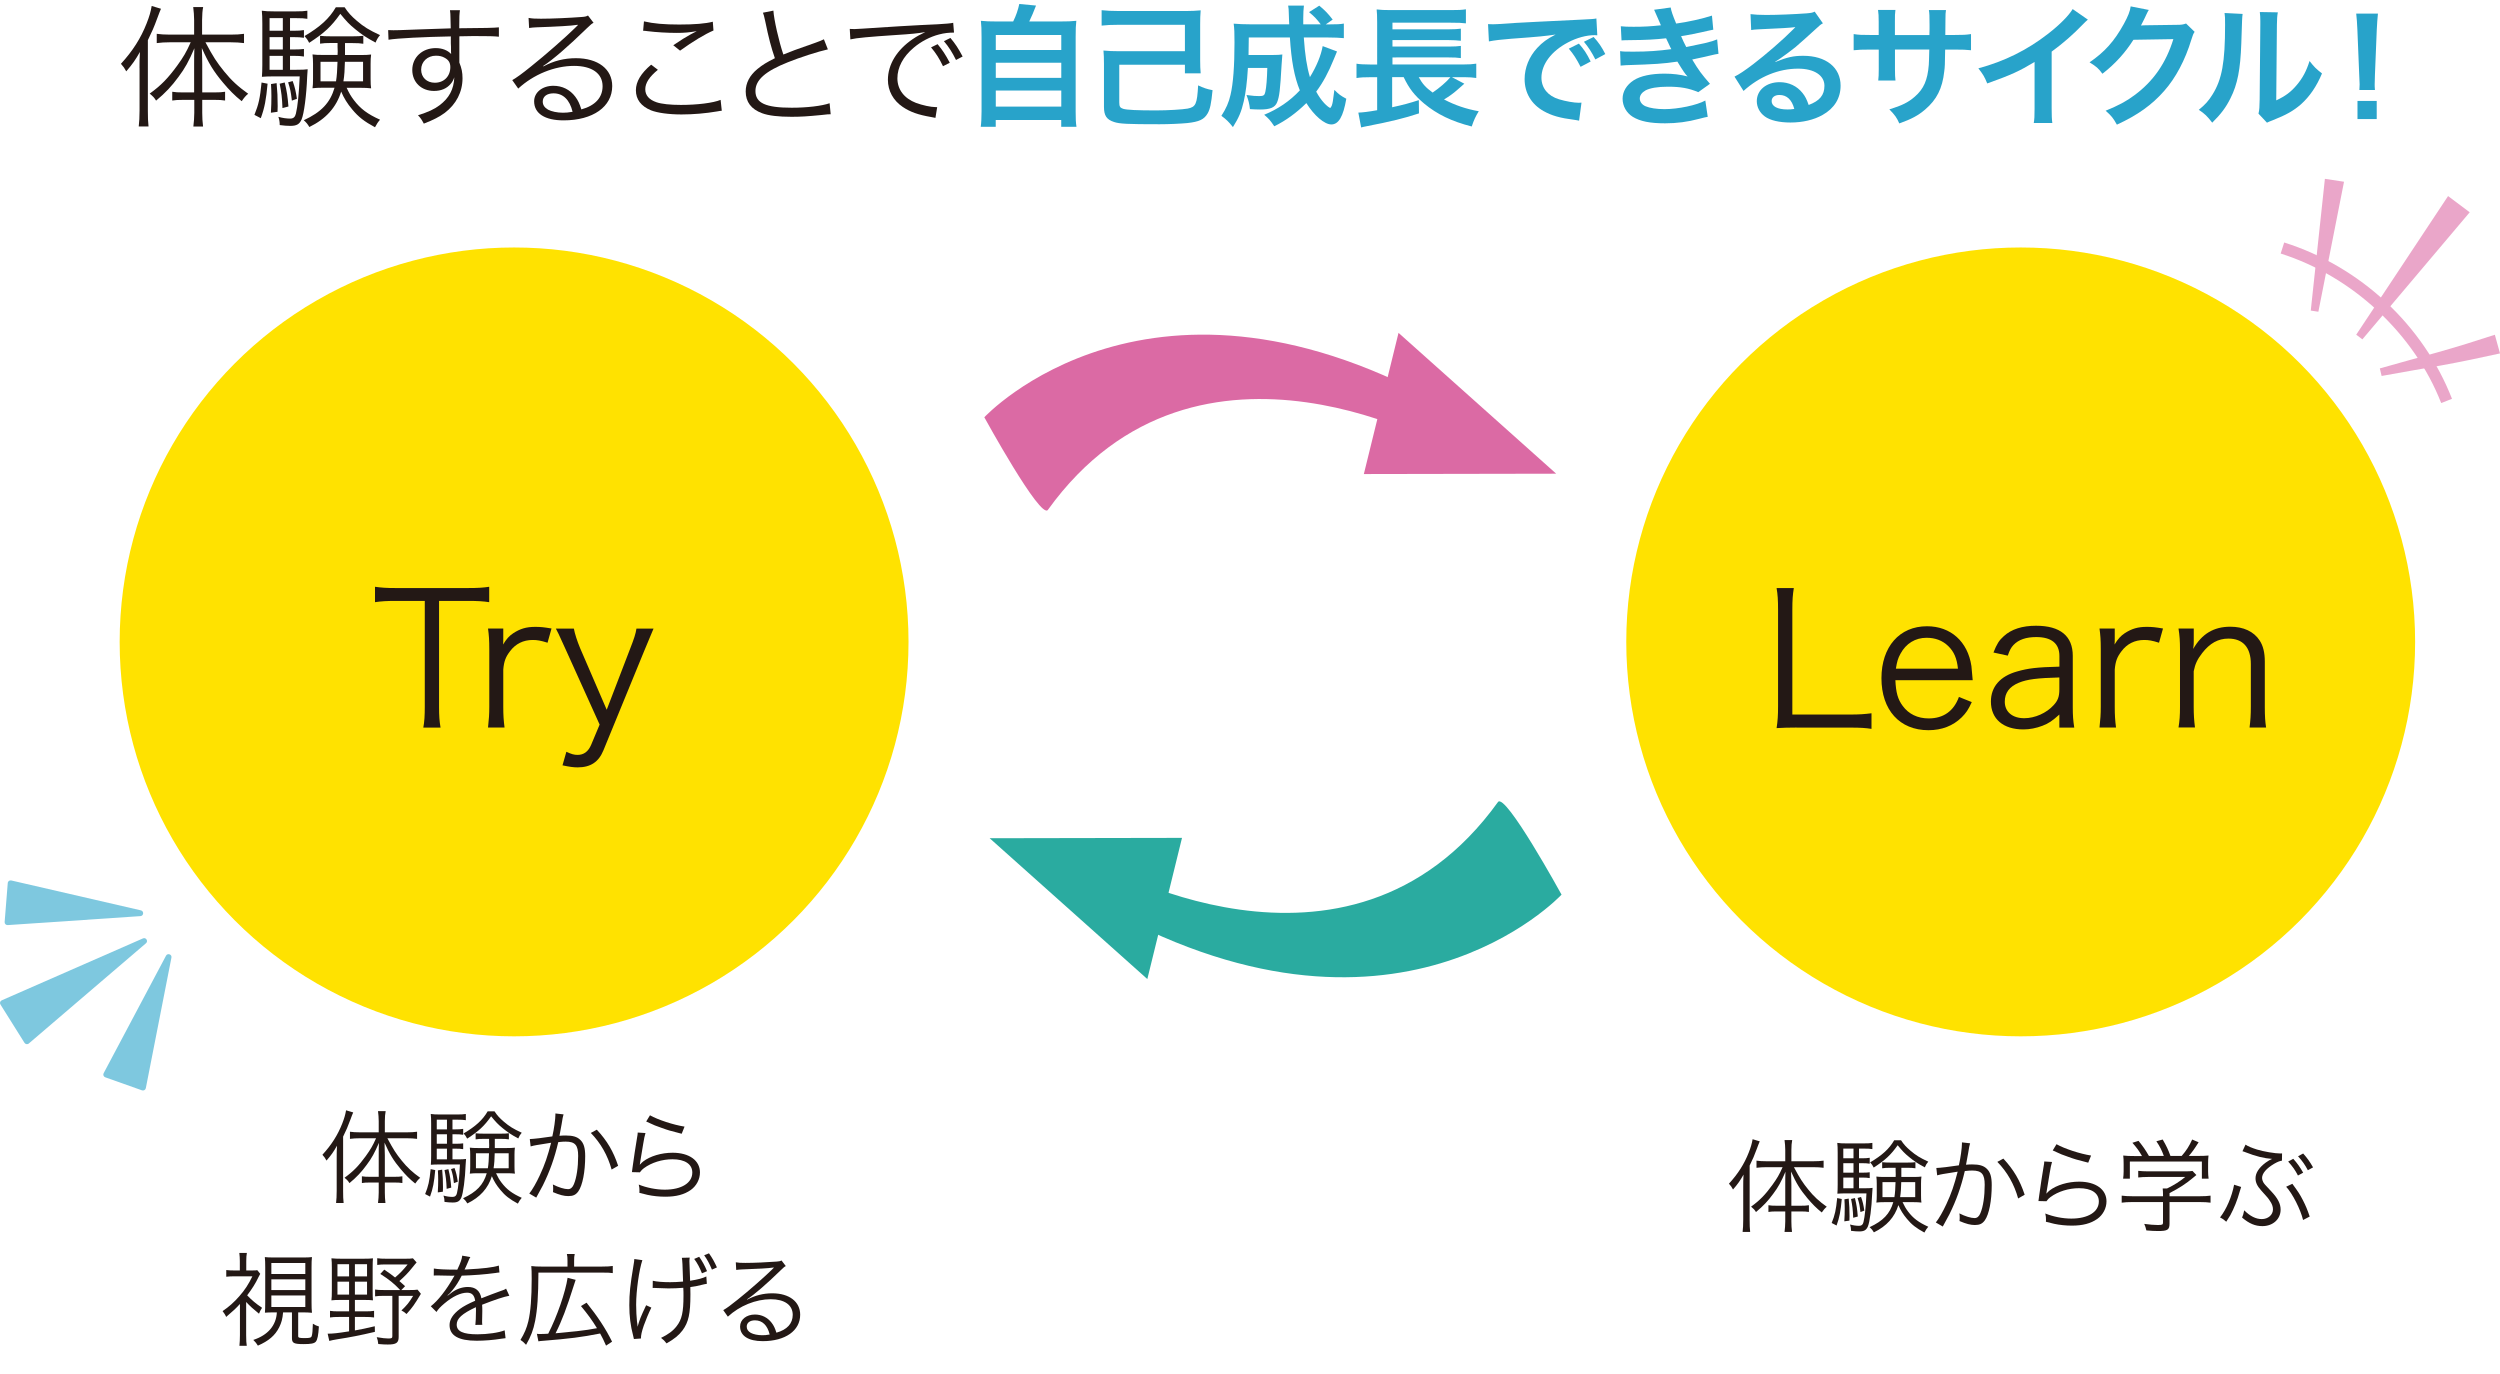
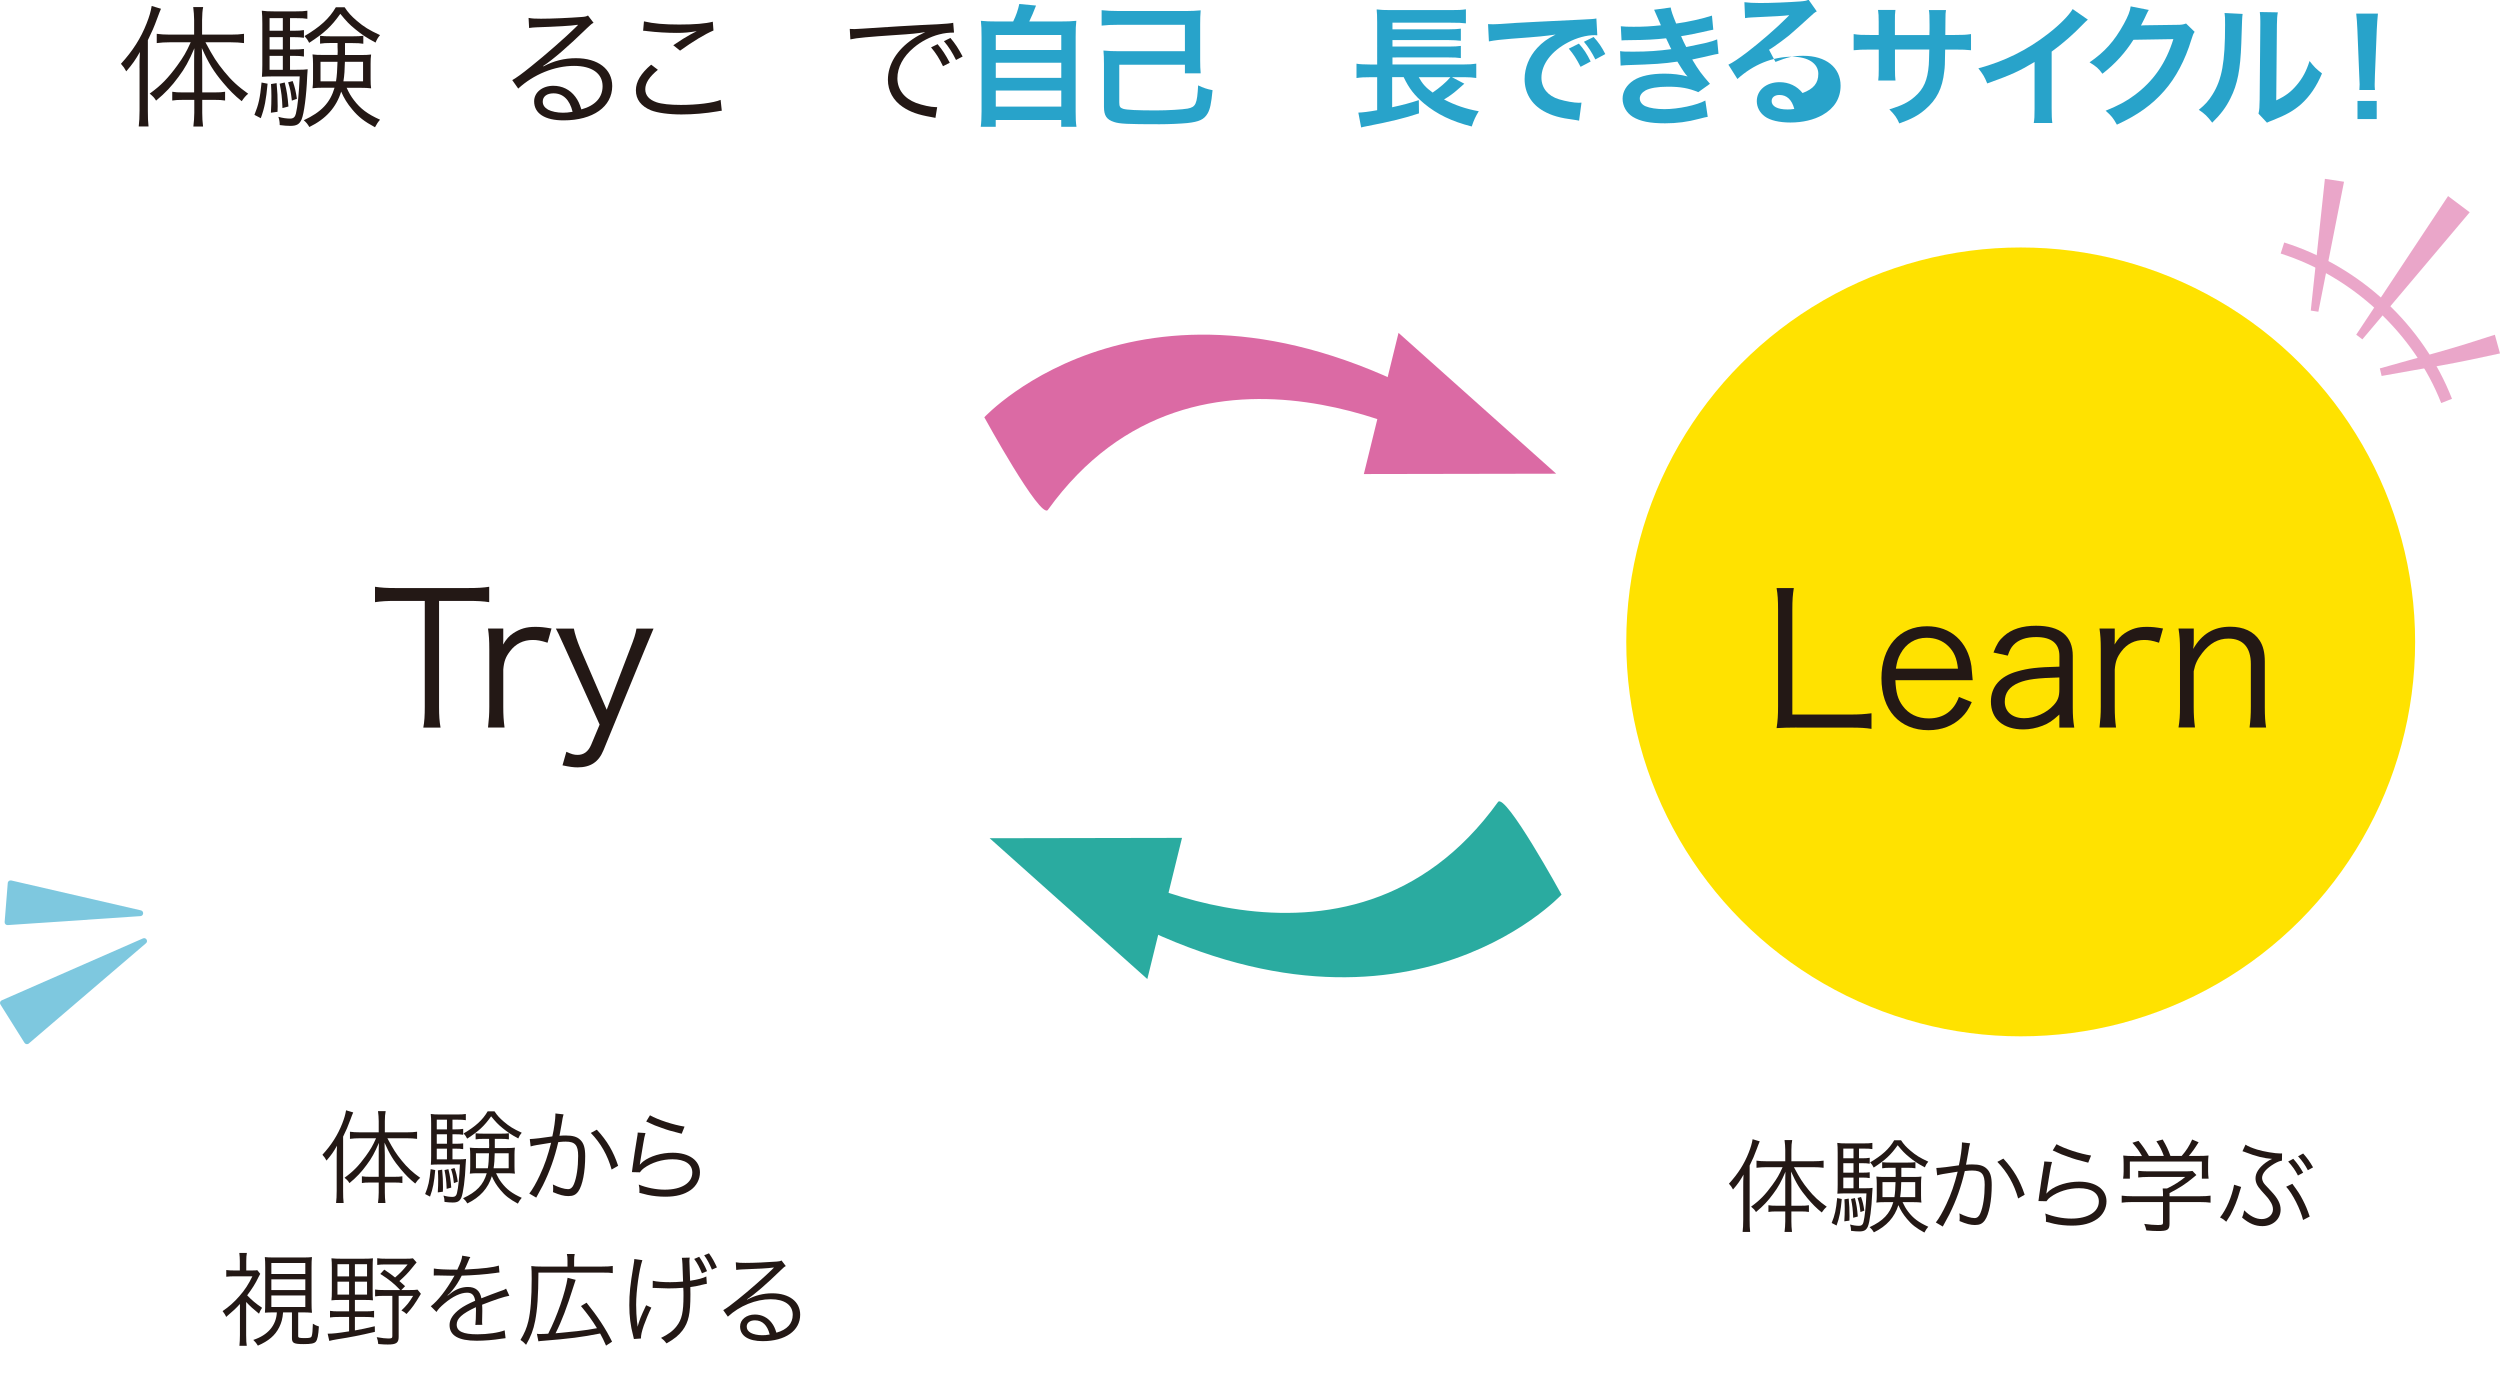
<svg xmlns="http://www.w3.org/2000/svg" version="1.1" id="レイヤー_1" x="0px" y="0px" width="490.14px" height="269.44px" viewBox="0 0 490.14 269.44" style="enable-background:new 0 0 490.14 269.44;" xml:space="preserve">
  <style type="text/css">
	.st0{fill:#231815;}
	.st1{fill:#28A3CA;}
	.st2{fill:#FFE200;}
	.st3{fill:#DB6AA4;}
	.st4{fill:#2AABA0;}
	.st5{fill:#7EC8DF;}
	.st6{fill:#EAA6C9;}
</style>
  <g>
    <g>
      <path class="st0" d="M27.35,13.36c0-1.17,0-1.9,0.08-3.17c-0.86,1.53-1.46,2.39-2.68,3.8c-0.39-0.7-0.47-0.83-1.04-1.48    c2.31-2.52,3.9-5.02,5.04-7.93c0.55-1.4,0.78-2.21,0.99-3.41l1.82,0.55c-0.23,0.55-0.36,0.86-0.7,1.79    c-0.7,1.92-1.04,2.65-1.87,4.37v13.88c0,1.27,0.03,2.16,0.13,3.04h-1.92c0.1-0.94,0.16-1.77,0.16-3.12V13.36z M35.88,19.58    c-0.94,0-1.51,0.03-2.11,0.13v-1.72c0.57,0.1,1.17,0.13,2.13,0.13h2.16v-5.46c0-1.2,0-2.08,0.05-3.2    c-1.09,2.55-1.85,3.93-3.12,5.62c-1.33,1.82-2.55,3.12-4.39,4.65c-0.36-0.6-0.55-0.78-1.25-1.38c2.24-1.61,3.59-3.02,5.41-5.51    c1.25-1.74,1.74-2.57,2.63-4.55H33.3c-0.96,0-1.77,0.05-2.57,0.16V6.63c0.68,0.1,1.53,0.16,2.6,0.16h4.73V3.93    c0-0.78-0.08-1.79-0.18-2.55h1.95c-0.13,0.6-0.21,1.59-0.21,2.55v2.86h5.54c1.12,0,1.92-0.05,2.68-0.16v1.82    c-0.75-0.1-1.64-0.16-2.65-0.16h-4.91c1.53,2.89,2.24,3.95,3.67,5.72s2.73,2.96,4.71,4.37c-0.49,0.39-0.83,0.81-1.27,1.46    c-1.38-1.09-2.47-2.21-3.69-3.67c-1.79-2.13-2.83-3.8-4.13-6.76c0.05,1.51,0.08,2.21,0.08,3.25v5.46h2.37    c0.94,0,1.51-0.03,2.11-0.13v1.72c-0.62-0.1-1.17-0.13-2.11-0.13h-2.37v2.55c0,0.99,0.05,1.74,0.16,2.68h-1.9    c0.1-0.88,0.18-1.74,0.18-2.68v-2.55H35.88z" />
      <path class="st0" d="M52.46,16.41c-0.29,3.15-0.57,4.68-1.33,6.76l-1.25-0.65c0.83-2.05,1.09-3.22,1.4-6.34L52.46,16.41z     M56.86,13.68h1.17c1.22,0,1.79-0.03,2.29-0.1c-0.05,0.47-0.05,0.7-0.1,1.51c-0.13,3.56-0.62,7.25-1.09,8.32    c-0.42,0.96-0.99,1.27-2.21,1.27c-0.65,0-1.25-0.05-2.08-0.16c0-0.62-0.08-1.07-0.26-1.61c0.83,0.23,1.61,0.34,2.31,0.34    c0.62,0,0.96-0.29,1.12-0.96c0.34-1.4,0.6-3.82,0.75-7.31H53.4c-0.75,0-1.51,0.03-2.05,0.08c0.05-0.68,0.08-1.4,0.08-2.31V4.6    c0-1.14-0.03-1.79-0.1-2.5c0.68,0.1,1.33,0.13,2.39,0.13H58c1.12,0,1.61-0.03,2.26-0.13v1.59c-0.62-0.1-1.14-0.13-2.13-0.13h-1.27    v2.47h0.7c0.91,0,1.38-0.03,2.03-0.13v1.51c-0.65-0.1-1.14-0.13-2.03-0.13h-0.7V9.7h0.7c0.99,0,1.46-0.03,2.03-0.1v1.48    c-0.6-0.1-1.14-0.13-2.03-0.13h-0.7V13.68z M55.45,3.56h-2.6v2.47h2.6V3.56z M55.45,7.28h-2.6V9.7h2.6V7.28z M52.85,10.95v2.73    h2.6v-2.73H52.85z M54.23,16.3c0.16,1.77,0.21,2.68,0.21,4.5c0,0.18,0,0.62-0.03,1.12l-1.3,0.18c0.08-1.4,0.1-2.13,0.1-3.25    c0-0.94-0.03-1.35-0.08-2.37L54.23,16.3z M55.82,16.17c0.44,1.82,0.57,2.73,0.73,4.71l-1.17,0.31c-0.08-2.08-0.21-3.09-0.55-4.78    L55.82,16.17z M57.38,15.89c0.44,1.22,0.62,2.05,0.83,3.48l-0.99,0.36c-0.21-1.79-0.29-2.18-0.73-3.59L57.38,15.89z M67.96,17.21    c0.47,1.01,0.83,1.64,1.4,2.39c1.3,1.72,2.68,2.76,5.15,3.87c-0.39,0.44-0.65,0.83-0.99,1.48c-2.11-1.14-3.25-2.03-4.45-3.48    c-0.99-1.17-1.64-2.24-2.18-3.51c-0.96,3.09-2.99,5.36-6.24,6.94c-0.34-0.57-0.57-0.86-1.09-1.33c3.43-1.59,5.17-3.41,6.03-6.37    h-2.34c-0.83,0-1.35,0.03-1.98,0.1c0.08-0.55,0.1-1.01,0.1-1.85v-2.96c0-0.75-0.03-1.12-0.1-1.82c0.55,0.08,1.09,0.1,2.05,0.1    h2.86c0.03-0.31,0.03-0.68,0.03-0.68c0-0.13,0-0.44-0.03-0.88c0-0.18,0-0.44,0-0.78h-1.35c-0.91,0-1.43,0.03-2.08,0.13V7.02    c0.65,0.08,1.09,0.1,2.08,0.1h4.37c0.99,0,1.38-0.03,2.03-0.1v1.56c-0.6-0.1-1.14-0.13-2.08-0.13h-1.51c0,0.62,0,2.05,0,2.34h3.04    c0.99,0,1.53-0.03,2.08-0.1c-0.08,0.52-0.1,1.12-0.1,1.82v2.96c0,0.91,0.03,1.35,0.1,1.85c-0.68-0.08-1.22-0.1-1.95-0.1H67.96z     M67.57,1.43c0.68,1.04,1.3,1.72,2.39,2.65c1.4,1.2,2.37,1.79,4.55,2.81c-0.39,0.44-0.62,0.83-0.88,1.46    c-1.79-0.96-2.68-1.56-3.95-2.6c-1.2-0.96-1.79-1.61-2.96-3.04c-1.77,2.5-3.15,3.77-6.11,5.69c-0.31-0.62-0.47-0.83-0.91-1.33    c3.04-1.79,4.86-3.43,6.14-5.64H67.57z M62.84,12.12v3.82h3.04c0.18-1.12,0.23-2.08,0.29-3.82H62.84z M67.62,12.12    c-0.03,1.48-0.1,2.68-0.29,3.82h3.85v-3.82H67.62z" />
-       <path class="st0" d="M88.32,3.51c0-0.68-0.03-0.96-0.1-1.51h1.95c-0.1,0.83-0.13,1.22-0.13,3.25v0.29    c4.91-0.03,6.92-0.08,7.77-0.18V7.2c-0.96-0.1-1.87-0.13-4.97-0.13c-0.39,0-0.68,0-2.78,0.05v5.15c0.44,1.09,0.62,1.92,0.62,3.07    c0,2.7-1.25,5.1-3.48,6.79c-1.07,0.78-2.21,1.38-4.11,2.11c-0.44-0.83-0.6-1.07-1.14-1.64c2.03-0.65,3.17-1.17,4.21-1.95    c1.9-1.43,2.81-3.12,2.91-5.49c-0.23,0.62-0.39,0.91-0.7,1.27c-0.78,0.94-1.9,1.4-3.28,1.4c-2.5,0-4.26-1.72-4.26-4.11    c0-2.47,1.95-4.29,4.6-4.29c1.25,0,2.34,0.42,3.02,1.17c-0.03-0.36-0.03-0.47-0.03-1.43c0-0.1-0.03-0.36-0.03-0.68    c0-0.36,0-0.36,0-1.35c-5.23,0.1-10.48,0.36-12.22,0.65L76.1,5.9c0.47,0.03,0.65,0.03,1.04,0.03c0.75,0,0.75,0,4.94-0.16    c2.5-0.1,4.52-0.16,6.29-0.21L88.32,3.51z M87.2,11.34c-0.49-0.29-1.04-0.42-1.74-0.42c-1.64,0-2.89,1.17-2.89,2.73    c0,1.51,1.09,2.57,2.68,2.57c1.79,0,3.04-1.25,3.04-3.07C88.29,12.3,87.95,11.75,87.2,11.34z" />
      <path class="st0" d="M103.63,3.51c0.73,0.13,1.2,0.16,2.44,0.16c2.16,0,5.62-0.16,7.96-0.34c0.68-0.05,0.91-0.1,1.25-0.29    l1.09,1.43c-0.36,0.18-0.49,0.29-1.33,1.09c-3.59,3.51-6.73,6.21-8.55,7.38l0.05,0.08c1.98-1.07,4.08-1.61,6.37-1.61    c4.34,0,7.12,2.13,7.12,5.46c0,4.06-3.77,6.73-9.54,6.73c-3.67,0-5.77-1.35-5.77-3.74c0-1.74,1.61-3.04,3.77-3.04    c1.74,0,3.25,0.75,4.29,2.13c0.55,0.73,0.83,1.35,1.2,2.5c2.73-0.75,4.16-2.34,4.16-4.55c0-2.5-2.08-3.98-5.59-3.98    c-3.82,0-7.93,1.66-10.95,4.45l-1.17-1.66c0.94-0.55,1.87-1.22,3.64-2.65c2.78-2.21,6.89-5.82,8.68-7.59    c0.16-0.16,0.16-0.16,0.36-0.36c0,0,0.05-0.05,0.1-0.1l0.1-0.1l-0.05-0.05c-0.08,0-0.08,0-0.23,0.03    c-0.83,0.16-3.95,0.34-7.9,0.47c-0.57,0.03-0.83,0.05-1.4,0.13L103.63,3.51z M108.52,18.3c-1.3,0-2.11,0.62-2.11,1.61    c0,0.68,0.34,1.17,1.04,1.59c0.68,0.36,1.79,0.6,2.91,0.6c0.65,0,0.96-0.03,1.9-0.18C111.69,19.55,110.39,18.3,108.52,18.3z" />
      <path class="st0" d="M128.98,13.68c-1.69,1.4-2.47,2.6-2.47,3.82c0,1.2,0.75,2.05,2.21,2.55c0.99,0.34,2.7,0.52,4.76,0.52    c3.25,0,6.34-0.39,7.8-0.99l0.23,2.13c-0.34,0.03-0.44,0.05-0.88,0.13c-2.26,0.39-4.73,0.6-7.02,0.6c-2.5,0-4.71-0.31-5.98-0.81    c-1.95-0.81-2.96-2.13-2.96-3.93c0-1.69,0.99-3.33,2.99-5.02L128.98,13.68z M126.25,4.19c1.9,0.44,3.95,0.62,6.92,0.62    c3.04,0,5.15-0.18,6.58-0.55l0.13,1.72c-1.61,0.68-4,2.11-6.55,3.95L132,8.87c1.66-1.12,2.29-1.51,3.46-2.16    c0.29-0.16,0.34-0.18,0.65-0.34c0.18-0.1,0.23-0.1,0.49-0.26c-1.56,0.26-2.44,0.34-3.93,0.34c-1.82,0-4.03-0.13-5.72-0.34    c-0.47-0.05-0.52-0.08-0.86-0.08L126.25,4.19z" />
-       <path class="st0" d="M151.63,2.08c0.1,1.74,1.07,6.01,1.95,8.61c1.53-0.62,2.26-0.91,6.29-2.31c0.91-0.34,1.14-0.42,1.66-0.68    l0.78,1.98c-1.82,0.39-5.54,1.59-7.83,2.52c-4.45,1.77-6.37,3.48-6.37,5.64c0,2.37,2,3.28,7.1,3.28c2.99,0,5.9-0.34,7.44-0.88    l0.21,2.16c-0.49,0-0.49,0-1.92,0.16c-2.68,0.26-3.93,0.34-5.75,0.34c-2.57,0-4.52-0.23-5.77-0.7c-2.13-0.78-3.22-2.21-3.22-4.26    c0-1.66,0.78-3.17,2.31-4.42c0.99-0.81,1.79-1.3,3.41-2.11c-0.73-2.13-1.22-3.95-1.9-7.28c-0.23-1.09-0.29-1.22-0.44-1.64    L151.63,2.08z" />
      <path class="st0" d="M166.6,5.67c0.49,0.03,0.75,0.03,0.94,0.03c0.36,0,0.68-0.03,1.48-0.08c3.09-0.23,11.41-0.73,14.77-0.86    c1.46-0.08,2.68-0.18,3.09-0.29l0.16,1.92c-1.04,0-1.92,0.1-2.91,0.36c-1.74,0.44-3.56,1.38-4.99,2.6    c-2.08,1.74-3.2,3.85-3.2,6.01c0,2.18,1.33,3.93,3.64,4.81c1.27,0.47,2.91,0.83,3.9,0.83c0.05,0,0.16,0,0.26,0l-0.34,2.11    c-0.29-0.05-0.39-0.08-0.81-0.16c-2.57-0.44-4.13-0.99-5.62-2c-1.85-1.25-2.89-3.15-2.89-5.3c0-3.02,1.77-5.88,4.86-7.98    c0.81-0.55,1.48-0.91,2.47-1.38c-1.53,0.26-2.83,0.39-5.72,0.57c-5.38,0.36-7.7,0.57-8.97,0.86L166.6,5.67z M183.82,8.66    c0.99,1.2,1.51,1.98,2.39,3.64l-1.33,0.68c-0.7-1.48-1.38-2.55-2.34-3.69L183.82,8.66z M186.34,7.44c0.99,1.2,1.51,1.98,2.39,3.64    l-1.3,0.68c-0.73-1.48-1.4-2.55-2.37-3.69L186.34,7.44z" />
      <path class="st1" d="M198.64,4.21c0.57-1.14,0.94-2.24,1.2-3.43l3.28,0.31c-0.47,1.25-0.86,2.13-1.33,3.12h6.03    c1.51,0,2.24-0.03,3.2-0.13c-0.1,0.88-0.13,1.59-0.13,3.2v14.56c0,1.53,0.03,2.18,0.16,3.02h-2.99v-1.33h-12.84v1.33h-2.94    c0.1-0.65,0.16-1.79,0.16-3.02V7.28c0-1.56-0.03-2.29-0.13-3.2c0.94,0.1,1.66,0.13,3.17,0.13H198.64z M195.23,9.8h12.84V6.86    h-12.84V9.8z M195.23,15.26h12.84V12.3h-12.84V15.26z M195.23,20.9h12.84v-3.15h-12.84V20.9z" />
      <path class="st1" d="M232.57,2.16c1.07,0,1.92-0.05,2.83-0.13c-0.08,0.83-0.1,1.77-0.1,2.78v7.02c0,1.04,0.03,1.74,0.1,2.55h-3.09    v-1.69h-12.87v7.38c0,0.83,0.16,1.07,0.78,1.27c0.68,0.21,2.76,0.31,6.42,0.31c2.31,0,5.25-0.18,6.21-0.36    c1.59-0.31,1.85-0.88,2.05-4.55c1.04,0.49,1.72,0.73,2.83,0.94c-0.26,2.68-0.49,3.72-0.96,4.55c-0.7,1.2-1.64,1.64-4,1.9    c-1.43,0.13-3.61,0.23-5.43,0.23c-6.37,0-7.83-0.08-8.92-0.44c-1.46-0.47-1.98-1.25-1.98-2.96v-8.42c0-1.14-0.03-1.87-0.1-2.63    c1.01,0.1,1.85,0.13,2.89,0.13h13.08V4.86h-12.95c-1.38,0-2.5,0.05-3.38,0.16V2c0.88,0.1,1.98,0.16,3.38,0.16H232.57z" />
-       <path class="st1" d="M262.13,10.09c-0.16,0.39-0.16,0.39-0.57,1.38c-1.14,2.81-2.18,4.71-3.51,6.5c0.49,0.91,1.01,1.64,1.56,2.24    c0.44,0.47,1.01,0.94,1.17,0.94c0.1,0,0.21-0.16,0.34-0.49c0.18-0.6,0.18-0.6,0.49-3.04c0.88,0.88,1.22,1.14,2.34,1.74    c-0.6,3.51-1.51,5.04-2.94,5.04c-1.33,0-3.38-1.74-4.89-4.19c-1.95,1.92-3.98,3.41-6.29,4.55c-0.81-1.2-1.09-1.51-1.98-2.26    c2.73-1.12,5.02-2.68,6.99-4.78c-1.09-2.68-1.66-5.8-1.95-10.37h-8.06c-0.03,2.5-0.03,2.5-0.05,3.43h4.78    c0.91,0,1.3-0.03,1.85-0.1c-0.05,0.47-0.1,1.2-0.16,2.21c-0.26,4.68-0.42,6.06-0.86,7.15c-0.42,1.04-1.35,1.43-3.35,1.43    c-0.73,0-1.14-0.03-1.98-0.08c-0.13-1.12-0.29-1.74-0.68-2.76c1.38,0.18,1.77,0.21,2.52,0.21c0.81,0,1.04-0.16,1.17-0.81    c0.21-0.91,0.34-2.6,0.39-4.71h-3.8c-0.18,2.96-0.42,4.76-0.81,6.53c-0.47,2.08-0.99,3.25-2.13,5.07    c-0.81-1.04-1.33-1.53-2.26-2.21c0.91-1.4,1.46-2.63,1.79-4.11c0.52-2.18,0.78-5.64,0.78-10.27c0-2-0.03-2.65-0.16-3.69    c0.94,0.08,2,0.13,3.35,0.13h7.54c-0.03-0.21-0.03-0.88-0.08-2.03c-0.03-0.96-0.03-1.07-0.13-1.64h3.09    c-0.08,0.55-0.13,1.61-0.13,2.47c0,0.23,0,0.94,0,1.2h3.43c-0.73-0.96-1.22-1.51-2.29-2.39l2-1.27c1.2,1.01,1.64,1.46,2.63,2.73    l-1.35,0.94h0.78c1.38,0,2.08-0.03,2.76-0.16v2.86c-0.86-0.08-1.85-0.13-3.17-0.13h-4.68c0.23,3.41,0.6,5.8,1.2,7.77    c1.3-2.11,2.18-4.26,2.5-6.08L262.13,10.09z" />
      <path class="st1" d="M287.09,16.41c-0.21,0.16-0.52,0.44-1.48,1.3c-0.68,0.6-1.51,1.2-2.5,1.79c2.18,1.14,4.34,1.87,6.81,2.31    c-0.62,1.01-0.94,1.69-1.38,2.99c-3.9-0.99-6.81-2.39-9.36-4.52c-1.87-1.59-2.91-2.91-3.98-5.15h-2.26v5.9    c2.26-0.49,3.41-0.81,5.23-1.4l0.03,2.6c-2.81,0.94-5.56,1.61-10.17,2.5c-0.62,0.13-0.7,0.13-1.17,0.26l-0.55-2.91    c0.83-0.03,1.98-0.16,3.69-0.47v-6.47h-1.4c-1.09,0-1.79,0.03-2.65,0.16v-2.81c0.55,0.1,1.51,0.16,2.7,0.16h1.35V4.42    c0-1.4-0.03-1.85-0.1-2.57c0.78,0.1,1.56,0.13,2.83,0.13h11.65c1.51,0,2.24-0.03,3.02-0.16v2.76c-0.83-0.1-1.43-0.13-2.99-0.13    H273v1.3h11.02c1.04,0,1.85-0.05,2.39-0.13v2.37c-0.52-0.08-1.74-0.13-2.39-0.13H273v1.27h11.02c1.04,0,1.9-0.05,2.39-0.13v2.39    c-0.73-0.1-1.33-0.13-2.39-0.13H273v1.38h13.86c1.17,0,1.87-0.05,2.57-0.16v2.81c-0.65-0.1-1.43-0.16-2.34-0.16h-2.44    L287.09,16.41z M278.15,15.13c0.75,1.35,1.4,2.05,2.73,3.02c1.3-0.88,2.76-2.13,3.48-3.02H278.15z" />
      <path class="st1" d="M291.74,4.73c0.57,0.03,0.86,0.03,0.99,0.03c0.47,0,0.47,0,4.29-0.26c1.46-0.08,5.77-0.31,12.97-0.65    c2.13-0.1,2.52-0.13,2.99-0.23l0.18,3.3c-0.29-0.03-0.29-0.03-0.55-0.03c-1.56,0-3.48,0.52-5.15,1.4    c-3.3,1.72-5.25,4.32-5.25,6.94c0,2.03,1.27,3.59,3.46,4.24c1.27,0.39,2.94,0.68,3.87,0.68c0.03,0,0.26,0,0.52-0.03l-0.47,3.54    c-0.31-0.08-0.44-0.08-0.88-0.16c-2.86-0.36-4.5-0.83-6.08-1.72c-2.39-1.35-3.72-3.56-3.72-6.27c0-2.21,0.88-4.39,2.47-6.11    c0.99-1.07,1.92-1.77,3.61-2.63c-2.11,0.31-3.12,0.42-8.76,0.83c-1.74,0.13-3.3,0.31-4.32,0.52L291.74,4.73z M309.55,8.55    c1.04,1.2,1.51,1.9,2.31,3.51l-1.98,1.04c-0.78-1.53-1.4-2.5-2.31-3.56L309.55,8.55z M312.78,11.65    c-0.73-1.43-1.35-2.39-2.24-3.46l1.9-0.94c0.99,1.09,1.56,1.92,2.29,3.35L312.78,11.65z" />
      <path class="st1" d="M317.77,5.15c0.75,0.08,1.35,0.1,2.5,0.1c1.98,0,3.38-0.08,5.36-0.29c-0.08-0.21-0.08-0.21-0.29-0.68    c-0.65-1.51-1.01-2.31-1.04-2.37l3.25-0.44c0.1,0.65,0.36,1.43,1.07,3.15c2.21-0.29,5.23-0.96,7.02-1.56l0.26,2.76    c-0.26,0.05-0.26,0.05-0.88,0.18c-1.74,0.42-4.63,0.99-5.43,1.09c0.42,0.96,0.57,1.3,1.01,2.13c2.24-0.47,3.43-0.73,3.59-0.75    c1.48-0.36,1.79-0.47,2.47-0.75l0.26,2.83c-0.49,0.08-1.04,0.18-1.64,0.34c-1.07,0.26-1.92,0.44-2.55,0.57    c-0.65,0.13-0.65,0.13-0.96,0.21c1.35,2.24,1.77,2.78,3.48,4.76l-2.29,1.64c-1.87-0.78-3.43-1.07-5.98-1.07    c-1.98,0-3.48,0.26-4.37,0.73c-0.73,0.42-1.12,0.96-1.12,1.59s0.44,1.22,1.12,1.51c0.83,0.36,2.21,0.57,3.72,0.57    c2.7,0,6.37-0.78,8.01-1.69l0.47,3.2c-0.49,0.08-0.49,0.08-1.69,0.39c-2.21,0.6-4.37,0.88-6.66,0.88c-2.99,0-4.89-0.39-6.34-1.27    c-1.25-0.78-2-2.11-2-3.56c0-1.4,0.78-2.7,2.18-3.61c1.35-0.86,3.43-1.3,6.06-1.3c1.59,0,3.09,0.18,4.5,0.55    c-0.42-0.39-0.91-1.12-2-2.91c-2.76,0.42-4.42,0.52-10.06,0.7c-0.44,0.03-0.62,0.03-1.07,0.08l-0.1-2.83    c0.75,0.1,0.91,0.1,2.68,0.1c2.73,0,4.89-0.16,7.36-0.49c-0.16-0.31-0.26-0.47-0.47-0.96c-0.26-0.55-0.34-0.7-0.55-1.17    c-2.08,0.23-3.95,0.34-6.97,0.36c-1.09,0-1.22,0.03-1.77,0.05L317.77,5.15z" />
-       <path class="st1" d="M348.09,12.14c2.37-0.94,3.51-1.2,5.46-1.2c4.45,0,7.31,2.29,7.31,5.85c0,2.47-1.22,4.45-3.54,5.75    c-1.69,0.96-3.9,1.48-6.29,1.48c-2.18,0-4-0.42-5.04-1.2c-0.99-0.73-1.56-1.82-1.56-2.99c0-2.16,1.87-3.72,4.47-3.72    c1.82,0,3.41,0.75,4.5,2.13c0.52,0.65,0.81,1.22,1.2,2.34c2.16-0.81,3.09-1.92,3.09-3.77c0-2.03-2-3.35-5.15-3.35    c-3.8,0-7.59,1.53-10.71,4.37l-1.77-2.81c0.91-0.44,1.95-1.14,3.67-2.44c2.42-1.85,5.8-4.76,7.77-6.76    c0.05-0.05,0.31-0.31,0.47-0.47l-0.03-0.03c-0.99,0.13-2.65,0.23-7.36,0.44c-0.57,0.03-0.75,0.05-1.25,0.13l-0.13-3.12    c0.88,0.1,1.64,0.16,3.07,0.16c2.21,0,5.38-0.13,7.9-0.31c0.91-0.08,1.2-0.13,1.61-0.34l1.61,2.29c-0.44,0.23-0.62,0.39-1.35,1.07    c-1.3,1.2-3.2,2.89-4.08,3.64c-0.47,0.39-2.34,1.79-2.86,2.13c-0.65,0.44-0.65,0.44-1.07,0.68L348.09,12.14z M348.87,18.62    c-0.94,0-1.53,0.47-1.53,1.2c0,1.04,1.17,1.64,3.09,1.64c0.49,0,0.62,0,1.35-0.1C351.31,19.55,350.32,18.62,348.87,18.62z" />
+       <path class="st1" d="M348.09,12.14c2.37-0.94,3.51-1.2,5.46-1.2c4.45,0,7.31,2.29,7.31,5.85c0,2.47-1.22,4.45-3.54,5.75    c-1.69,0.96-3.9,1.48-6.29,1.48c-2.18,0-4-0.42-5.04-1.2c-0.99-0.73-1.56-1.82-1.56-2.99c0-2.16,1.87-3.72,4.47-3.72    c1.82,0,3.41,0.75,4.5,2.13c2.16-0.81,3.09-1.92,3.09-3.77c0-2.03-2-3.35-5.15-3.35    c-3.8,0-7.59,1.53-10.71,4.37l-1.77-2.81c0.91-0.44,1.95-1.14,3.67-2.44c2.42-1.85,5.8-4.76,7.77-6.76    c0.05-0.05,0.31-0.31,0.47-0.47l-0.03-0.03c-0.99,0.13-2.65,0.23-7.36,0.44c-0.57,0.03-0.75,0.05-1.25,0.13l-0.13-3.12    c0.88,0.1,1.64,0.16,3.07,0.16c2.21,0,5.38-0.13,7.9-0.31c0.91-0.08,1.2-0.13,1.61-0.34l1.61,2.29c-0.44,0.23-0.62,0.39-1.35,1.07    c-1.3,1.2-3.2,2.89-4.08,3.64c-0.47,0.39-2.34,1.79-2.86,2.13c-0.65,0.44-0.65,0.44-1.07,0.68L348.09,12.14z M348.87,18.62    c-0.94,0-1.53,0.47-1.53,1.2c0,1.04,1.17,1.64,3.09,1.64c0.49,0,0.62,0,1.35-0.1C351.31,19.55,350.32,18.62,348.87,18.62z" />
      <path class="st1" d="M378.27,6.86l0.03-1.17V4.86c0-1.72-0.03-2.29-0.13-2.89h3.35c-0.08,0.6-0.1,0.73-0.1,1.74    c0,1.59,0,1.59-0.03,3.15h1.66c1.85,0,2.37-0.03,3.38-0.18v3.17c-0.91-0.1-1.61-0.13-3.33-0.13h-1.74    c-0.05,3.12-0.05,3.3-0.18,4.29c-0.36,3.33-1.48,5.54-3.74,7.46c-1.4,1.2-2.68,1.87-5.07,2.73c-0.49-1.12-0.83-1.61-1.95-2.76    c2.47-0.75,3.72-1.38,4.97-2.47c1.77-1.53,2.52-3.25,2.76-6.24c0.05-0.6,0.05-1.22,0.1-3.02h-6.73v3.9c0,1.09,0.03,1.51,0.1,2.18    h-3.38c0.08-0.57,0.1-1.27,0.1-2.24V9.72h-1.59c-1.72,0-2.42,0.03-3.33,0.13V6.68c1.01,0.16,1.53,0.18,3.38,0.18h1.53v-2.6    c0-1.09-0.03-1.64-0.13-2.31h3.41c-0.1,0.86-0.1,0.91-0.1,2.24v2.68H378.27z" />
      <path class="st1" d="M409.34,3.85c-0.44,0.39-0.57,0.49-0.96,0.91c-1.95,2.03-3.9,3.72-6.14,5.36v11.1c0,1.43,0.03,2.18,0.13,2.89    h-3.64c0.13-0.75,0.16-1.27,0.16-2.81v-9.15c-3.04,1.82-4.5,2.5-9.28,4.21c-0.55-1.35-0.83-1.79-1.74-2.96    c5.15-1.4,9.52-3.56,13.65-6.76c2.31-1.79,4.08-3.59,4.84-4.86L409.34,3.85z" />
      <path class="st1" d="M430.27,6.24c-0.26,0.39-0.36,0.62-0.65,1.56c-1.2,3.95-3.04,7.46-5.33,10.04c-2.39,2.73-5.25,4.76-9.26,6.6    c-0.73-1.3-1.07-1.74-2.21-2.73c2.6-1.07,4.06-1.85,5.69-3.07c3.72-2.76,6.16-6.32,7.59-10.97l-7.83,0.13    c-1.59,2.52-3.61,4.76-6.08,6.66c-0.78-1.07-1.17-1.4-2.52-2.24c2.96-2.03,4.84-4.11,6.73-7.54c0.81-1.48,1.22-2.5,1.33-3.43    l3.56,0.7c-0.16,0.23-0.16,0.23-0.44,0.81c-0.08,0.13-0.08,0.13-0.34,0.73c-0.08,0.16-0.08,0.16-0.34,0.68    c-0.16,0.36-0.16,0.36-0.42,0.83c0.34-0.03,0.75-0.05,1.25-0.05l5.69-0.08c1.01,0,1.3-0.05,1.9-0.26L430.27,6.24z" />
      <path class="st1" d="M439.68,2.73c-0.1,0.73-0.1,0.73-0.26,5.82c-0.18,5.07-0.75,8.01-2.11,10.69c-0.88,1.79-1.87,3.12-3.59,4.81    c-1.01-1.3-1.4-1.69-2.63-2.52c1.27-1.04,1.9-1.74,2.68-2.99c1.87-2.99,2.47-6.34,2.47-13.62c0-1.43,0-1.66-0.1-2.37L439.68,2.73z     M446.58,2.42c-0.13,0.75-0.16,1.2-0.18,2.47l-0.13,14.79c1.82-0.86,2.86-1.64,3.98-2.96c1.2-1.4,1.95-2.83,2.55-4.76    c0.91,1.17,1.25,1.51,2.44,2.44c-1.07,2.57-2.42,4.52-4.13,6.06c-1.48,1.27-2.83,2.05-5.54,3.12c-0.57,0.21-0.78,0.31-1.12,0.47    l-1.66-1.77c0.18-0.75,0.21-1.33,0.23-2.76l0.13-14.66V4.08c0-0.65-0.03-1.22-0.1-1.72L446.58,2.42z" />
      <path class="st1" d="M462.57,17.65c0.03-0.55,0.05-0.81,0.05-1.12c0-0.29,0-0.29-0.08-1.85l-0.36-8.84    c-0.05-1.14-0.13-2.44-0.23-3.17h4.26c-0.08,0.7-0.18,2.05-0.23,3.17l-0.36,8.84c-0.05,1.51-0.05,1.51-0.05,1.87    c0,0.31,0,0.57,0.05,1.09H462.57z M462.2,23.35v-3.56h3.77v3.56H462.2z" />
    </g>
  </g>
  <circle class="st2" cx="396.17" cy="125.85" r="77.33" />
-   <circle class="st2" cx="100.79" cy="125.85" r="77.33" />
  <g>
    <path class="st0" d="M86.08,138.58c0,1.76,0.07,2.77,0.29,4.07h-3.38c0.22-1.12,0.29-2.38,0.29-4.07v-20.77h-5.62   c-1.84,0-2.95,0.07-4.14,0.25v-3.02c1.26,0.18,2.2,0.25,4.1,0.25h14.04c2.09,0,3.06-0.07,4.25-0.25v3.02   c-1.19-0.18-2.23-0.25-4.25-0.25h-5.58V138.58z" />
    <path class="st0" d="M107.35,126.01c-1.37-0.43-2.02-0.54-2.92-0.54c-1.84,0-3.35,0.76-4.43,2.2c-0.86,1.12-1.19,1.98-1.33,3.6   v7.34c0,1.62,0.07,2.63,0.25,4.03h-3.24c0.18-1.66,0.25-2.59,0.25-4.07v-11.27c0-1.8-0.07-2.77-0.25-4.07h2.99v2.05   c0,0.29,0,0.83-0.04,1.08c0.68-1.12,1.22-1.69,1.98-2.2c1.37-0.9,2.59-1.26,4.32-1.26c1.08,0,1.69,0.07,3.2,0.32L107.35,126.01z" />
    <path class="st0" d="M110.96,127.45c-1.62-3.56-1.62-3.56-1.98-4.21h3.53c0.18,1.01,0.65,2.45,1.22,3.82l5.22,12.09l4.64-12.09   c0.72-1.84,1.04-2.81,1.19-3.82h3.35c-0.22,0.54-0.83,1.94-1.76,4.21l-8.06,19.65c-0.94,2.3-2.52,3.35-5.08,3.35   c-0.79,0-1.58-0.11-2.95-0.4l0.76-2.66c1.01,0.47,1.51,0.61,2.2,0.61c1.22,0,2.09-0.65,2.66-1.98l1.66-3.96L110.96,127.45z" />
  </g>
  <g>
    <path class="st0" d="M66.01,227.06c0-0.9,0-1.46,0.06-2.44c-0.66,1.18-1.12,1.84-2.06,2.92c-0.3-0.54-0.36-0.64-0.8-1.14   c1.78-1.94,3-3.86,3.88-6.1c0.42-1.08,0.6-1.7,0.76-2.62l1.4,0.42c-0.18,0.42-0.28,0.66-0.54,1.38c-0.54,1.48-0.8,2.04-1.44,3.36   v10.68c0,0.98,0.02,1.66,0.1,2.34h-1.48c0.08-0.72,0.12-1.36,0.12-2.4V227.06z M72.57,231.84c-0.72,0-1.16,0.02-1.62,0.1v-1.32   c0.44,0.08,0.9,0.1,1.64,0.1h1.66v-4.2c0-0.92,0-1.6,0.04-2.46c-0.84,1.96-1.42,3.02-2.4,4.32c-1.02,1.4-1.96,2.4-3.38,3.58   c-0.28-0.46-0.42-0.6-0.96-1.06c1.72-1.24,2.76-2.32,4.16-4.24c0.96-1.34,1.34-1.98,2.02-3.5h-3.14c-0.74,0-1.36,0.04-1.98,0.12   v-1.4c0.52,0.08,1.18,0.12,2,0.12h3.64v-2.2c0-0.6-0.06-1.38-0.14-1.96h1.5c-0.1,0.46-0.16,1.22-0.16,1.96v2.2h4.26   c0.86,0,1.48-0.04,2.06-0.12v1.4c-0.58-0.08-1.26-0.12-2.04-0.12h-3.78c1.18,2.22,1.72,3.04,2.82,4.4s2.1,2.28,3.62,3.36   c-0.38,0.3-0.64,0.62-0.98,1.12c-1.06-0.84-1.9-1.7-2.84-2.82c-1.38-1.64-2.18-2.92-3.18-5.2c0.04,1.16,0.06,1.7,0.06,2.5v4.2h1.82   c0.72,0,1.16-0.02,1.62-0.1v1.32c-0.48-0.08-0.9-0.1-1.62-0.1h-1.82v1.96c0,0.76,0.04,1.34,0.12,2.06h-1.46   c0.08-0.68,0.14-1.34,0.14-2.06v-1.96H72.57z" />
    <path class="st0" d="M85.33,229.4c-0.22,2.42-0.44,3.6-1.02,5.2l-0.96-0.5c0.64-1.58,0.84-2.48,1.08-4.88L85.33,229.4z    M88.71,227.3h0.9c0.94,0,1.38-0.02,1.76-0.08c-0.04,0.36-0.04,0.54-0.08,1.16c-0.1,2.74-0.48,5.58-0.84,6.4   c-0.32,0.74-0.76,0.98-1.7,0.98c-0.5,0-0.96-0.04-1.6-0.12c0-0.48-0.06-0.82-0.2-1.24c0.64,0.18,1.24,0.26,1.78,0.26   c0.48,0,0.74-0.22,0.86-0.74c0.26-1.08,0.46-2.94,0.58-5.62h-4.12c-0.58,0-1.16,0.02-1.58,0.06c0.04-0.52,0.06-1.08,0.06-1.78   v-6.26c0-0.88-0.02-1.38-0.08-1.92c0.52,0.08,1.02,0.1,1.84,0.1h3.3c0.86,0,1.24-0.02,1.74-0.1v1.22c-0.48-0.08-0.88-0.1-1.64-0.1   h-0.98v1.9h0.54c0.7,0,1.06-0.02,1.56-0.1v1.16c-0.5-0.08-0.88-0.1-1.56-0.1h-0.54v1.86h0.54c0.76,0,1.12-0.02,1.56-0.08v1.14   c-0.46-0.08-0.88-0.1-1.56-0.1h-0.54V227.3z M87.63,219.52h-2v1.9h2V219.52z M87.63,222.38h-2v1.86h2V222.38z M85.63,225.2v2.1h2   v-2.1H85.63z M86.69,229.32c0.12,1.36,0.16,2.06,0.16,3.46c0,0.14,0,0.48-0.02,0.86l-1,0.14c0.06-1.08,0.08-1.64,0.08-2.5   c0-0.72-0.02-1.04-0.06-1.82L86.69,229.32z M87.91,229.22c0.34,1.4,0.44,2.1,0.56,3.62l-0.9,0.24c-0.06-1.6-0.16-2.38-0.42-3.68   L87.91,229.22z M89.11,229c0.34,0.94,0.48,1.58,0.64,2.68l-0.76,0.28c-0.16-1.38-0.22-1.68-0.56-2.76L89.11,229z M97.25,230.02   c0.36,0.78,0.64,1.26,1.08,1.84c1,1.32,2.06,2.12,3.96,2.98c-0.3,0.34-0.5,0.64-0.76,1.14c-1.62-0.88-2.5-1.56-3.42-2.68   c-0.76-0.9-1.26-1.72-1.68-2.7c-0.74,2.38-2.3,4.12-4.8,5.34c-0.26-0.44-0.44-0.66-0.84-1.02c2.64-1.22,3.98-2.62,4.64-4.9h-1.8   c-0.64,0-1.04,0.02-1.52,0.08c0.06-0.42,0.08-0.78,0.08-1.42v-2.28c0-0.58-0.02-0.86-0.08-1.4c0.42,0.06,0.84,0.08,1.58,0.08h2.2   c0.02-0.24,0.02-0.52,0.02-0.52c0-0.1,0-0.34-0.02-0.68c0-0.14,0-0.34,0-0.6h-1.04c-0.7,0-1.1,0.02-1.6,0.1v-1.2   c0.5,0.06,0.84,0.08,1.6,0.08h3.36c0.76,0,1.06-0.02,1.56-0.08v1.2c-0.46-0.08-0.88-0.1-1.6-0.1h-1.16c0,0.48,0,1.58,0,1.8h2.34   c0.76,0,1.18-0.02,1.6-0.08c-0.06,0.4-0.08,0.86-0.08,1.4v2.28c0,0.7,0.02,1.04,0.08,1.42c-0.52-0.06-0.94-0.08-1.5-0.08H97.25z    M96.95,217.88c0.52,0.8,1,1.32,1.84,2.04c1.08,0.92,1.82,1.38,3.5,2.16c-0.3,0.34-0.48,0.64-0.68,1.12c-1.38-0.74-2.06-1.2-3.04-2   c-0.92-0.74-1.38-1.24-2.28-2.34c-1.36,1.92-2.42,2.9-4.7,4.38c-0.24-0.48-0.36-0.64-0.7-1.02c2.34-1.38,3.74-2.64,4.72-4.34H96.95   z M93.31,226.1v2.94h2.34c0.14-0.86,0.18-1.6,0.22-2.94H93.31z M96.99,226.1c-0.02,1.14-0.08,2.06-0.22,2.94h2.96v-2.94H96.99z" />
    <path class="st0" d="M103.87,223.32c0.72-0.02,2.8-0.26,4.42-0.52c0.34-1.48,0.6-3.4,0.6-4.24c0-0.04,0-0.14,0-0.26l1.6,0.18   c-0.14,0.44-0.2,0.78-0.38,1.92c-0.1,0.58-0.24,1.32-0.42,2.28c0.46-0.04,0.72-0.06,1.18-0.06c1.42,0,2.26,0.24,2.88,0.84   c0.7,0.66,0.98,1.58,0.98,3.22c0,3.06-0.52,5.72-1.34,6.88c-0.48,0.68-1.02,0.94-1.96,0.94c-0.86,0-1.7-0.22-3.02-0.78   c0.04-0.3,0.04-0.44,0.04-0.7c0-0.3,0-0.44-0.06-0.8c1.14,0.58,2.26,0.92,2.98,0.92c0.5,0,0.88-0.32,1.14-0.96   c0.54-1.28,0.84-3.32,0.84-5.56c0-2.12-0.6-2.8-2.46-2.8c-0.44,0-0.7,0.02-1.44,0.1c-0.74,3.16-1.66,5.72-3.02,8.48   c-0.26,0.48-0.68,1.28-1.3,2.4l-1.36-0.8c0.62-0.78,1.38-2.1,2.08-3.62c0.94-2,1.54-3.76,2.2-6.34c-1.72,0.26-2.68,0.42-2.86,0.46   c-0.46,0.08-0.62,0.12-1.16,0.26L103.87,223.32z M117.01,221.48c2.04,2.2,3.24,4.26,4.18,7.08l-1.28,0.74   c-0.76-2.76-2.14-5.2-4.08-7.18L117.01,221.48z" />
    <path class="st0" d="M126.55,222.14c-0.18,0.62-0.28,1.1-0.46,2.2c-0.48,2.9-0.52,3.04-0.58,3.5c-0.02,0.24-0.04,0.28-0.08,0.46   l0.04,0.02c0.26-0.28,0.4-0.42,0.62-0.6c1.38-1.06,3.58-1.72,5.78-1.72c3.26,0,5.36,1.52,5.36,3.86c0,1.34-0.68,2.64-1.8,3.44   c-1.28,0.9-2.86,1.32-4.98,1.32c-1.2,0-2.4-0.12-3.5-0.36c-0.38-0.1-0.38-0.1-1.6-0.4c0.02-0.18,0.02-0.3,0.02-0.38   c0-0.46-0.02-0.72-0.14-1.24c1.52,0.62,3.42,1,5.1,1c3.3,0,5.4-1.32,5.4-3.36c0-1.64-1.44-2.6-3.88-2.6c-2.04,0-4.1,0.64-5.6,1.74   c-0.32,0.24-0.46,0.38-0.8,0.82l-1.56-0.04c0.06-0.36,0.08-0.54,0.16-1.18c0.2-1.52,0.56-3.84,0.84-5.52   c0.1-0.54,0.12-0.7,0.14-1.06L126.55,222.14z M127.43,218.66c1.56,0.88,4.6,1.88,6.78,2.22l-0.56,1.4   c-2.56-0.66-2.56-0.66-3.9-1.14c-1.28-0.44-1.28-0.44-3.06-1.26L127.43,218.66z" />
    <path class="st0" d="M48.26,261.75c0,1.02,0.04,1.66,0.12,2.1h-1.44c0.06-0.62,0.1-1.3,0.1-2.1v-6.1c-0.86,0.94-1.1,1.16-2.7,2.54   c-0.12-0.32-0.46-0.86-0.7-1.14c1.24-0.84,2.28-1.76,3.3-2.94c1.06-1.2,1.8-2.34,2.54-3.88H45.9c-0.5,0-1,0.02-1.54,0.08V249   c0.52,0.06,0.96,0.08,1.5,0.08h1.16v-1.86c0-0.48-0.04-1.12-0.1-1.58h1.48c-0.08,0.38-0.12,0.96-0.12,1.6v1.84h1.22   c0.5,0,0.78-0.02,0.94-0.06l0.58,0.72c-0.1,0.16-0.18,0.3-0.38,0.72c-0.54,1.16-1.22,2.22-2.18,3.5c0.88,0.92,1.7,1.62,2.92,2.44   c-0.26,0.38-0.44,0.72-0.6,1.16c-1.16-0.94-1.76-1.48-2.52-2.3V261.75z M53.88,257.3c-0.86,0-1.5,0.02-1.94,0.06   c0.04-0.48,0.06-1.18,0.06-2.02v-6.84c0-1.02-0.02-1.38-0.08-2.04c0.5,0.06,0.9,0.08,1.96,0.08h5.36c1.02,0,1.42-0.02,1.92-0.08   c-0.06,0.54-0.08,1.06-0.08,2.04v6.84c0,0.96,0.02,1.42,0.08,2.04c-0.56-0.06-1.14-0.08-1.94-0.08h-0.76v4.64   c0,0.34,0.22,0.4,1.28,0.4c1.02,0,1.28-0.08,1.38-0.42c0.12-0.36,0.18-1.12,0.22-2.4c0.44,0.28,0.7,0.4,1.18,0.54   c-0.1,1.74-0.28,2.62-0.62,3c-0.32,0.34-0.94,0.46-2.38,0.46c-1.9,0-2.28-0.2-2.28-1.16v-5.06H55.5c-0.1,1.24-0.32,2.04-0.76,2.92   c-0.8,1.6-2.06,2.68-4.18,3.6c-0.28-0.46-0.46-0.68-0.9-1.12c2.86-0.94,4.48-2.82,4.62-5.4H53.88z M53.2,249.78h6.66v-2.16H53.2   V249.78z M53.2,252.92h6.66v-2.1H53.2V252.92z M53.2,256.24h6.66v-2.26H53.2V256.24z" />
    <path class="st0" d="M66.82,254.86c-0.84,0-1.42,0.02-1.84,0.08c0.06-0.46,0.08-1.1,0.08-1.9v-4.5c0-0.82-0.02-1.34-0.08-1.84   c0.6,0.06,1.18,0.08,1.86,0.08h4.48c0.88,0,1.34-0.02,1.8-0.08c-0.04,0.44-0.06,1-0.06,1.84v4.54c0,0.94,0.02,1.44,0.06,1.86   c-0.4-0.06-0.96-0.08-1.78-0.08h-1.76v2.24h2.02c0.8,0,1.2-0.02,1.74-0.1v1.3c-0.54-0.08-0.94-0.1-1.74-0.1h-2.02v2.64   c1.26-0.22,2.04-0.38,3.9-0.82l0.02,1.1c-2.96,0.7-4.72,1.04-7.4,1.46c-0.74,0.12-1,0.18-1.54,0.32l-0.32-1.42   c1.02,0,1.94-0.1,4.2-0.46v-2.82h-2c-0.76,0-1.22,0.02-1.74,0.1V257c0.48,0.08,0.98,0.1,1.74,0.1h2v-2.24H66.82z M66.16,247.86   v2.38h2.28v-2.38H66.16z M66.16,251.28v2.54h2.28v-2.54H66.16z M69.58,250.24h2.38v-2.38h-2.38V250.24z M69.58,253.82h2.38v-2.54   h-2.38V253.82z M81.68,247.52c-0.18,0.18-0.18,0.18-0.96,1.14c-0.7,0.88-1.36,1.56-2.42,2.5c0.4,0.36,0.58,0.52,1.12,1l-0.74,0.76   h1.68c0.76,0,1.16-0.02,1.5-0.08l0.66,0.82c-1.28,2.14-1.66,2.68-2.82,3.96c-0.34-0.32-0.56-0.46-1-0.7c1.06-1,1.5-1.54,2.3-2.86   h-2.84v8.06c0,1.16-0.48,1.48-2.14,1.48c-0.52,0-1.02-0.02-1.86-0.1c-0.06-0.58-0.12-0.86-0.3-1.34c1.08,0.18,1.72,0.26,2.28,0.26   c0.64,0,0.78-0.08,0.78-0.46v-7.9h-1.66c-0.76,0-1.22,0.02-1.72,0.1v-1.34c0.5,0.08,0.9,0.1,1.72,0.1h3.2   c-1.16-1.24-2.16-2.06-3.9-3.16l0.78-0.84c1.02,0.68,1.42,0.98,2.12,1.54c0.98-0.82,1.7-1.6,2.46-2.56h-4.24   c-0.72,0-1.22,0.02-1.72,0.1v-1.32c0.5,0.08,0.96,0.1,1.78,0.1h3.72c0.76,0,1.16-0.02,1.5-0.08L81.68,247.52z" />
    <path class="st0" d="M89.66,248.92c0.66-1.4,0.9-2.1,0.96-2.74l1.6,0.28c-0.18,0.26-0.18,0.26-0.52,1.08   c-0.26,0.64-0.52,1.18-0.62,1.36c0.24-0.02,0.24-0.02,0.42-0.02c3.2-0.16,5.2-0.4,6.3-0.76l0.12,1.36c-0.32,0.02-0.44,0.04-0.8,0.1   c-2.08,0.28-4.18,0.44-6.6,0.52c-0.6,1.18-1.1,1.98-1.8,2.84c-0.2,0.24-0.6,0.7-0.68,0.76c-0.14,0.1-0.24,0.18-0.26,0.2   c0,0.02-0.02,0.02-0.02,0.02c0,0.02,0,0.02,0,0.02c0.02,0.04,0.02,0.04,0.04,0.06c0.72-0.56,0.72-0.56,0.92-0.7   c0.92-0.64,1.98-0.98,3.02-0.98c1.48,0,2.38,0.74,2.64,2.22c1.46-0.58,2.6-1,3.48-1.32c0.98-0.34,1.04-0.36,1.36-0.58l0.64,1.4   c-1.04,0.18-2.84,0.78-5.34,1.76c0.04,0.52,0.04,0.72,0.04,1.22c0,0.26,0,0.7-0.02,1.1c-0.02,0.44-0.02,0.72-0.02,0.9   c0,0.28,0,0.44,0.04,0.72l-1.36,0.02c0.06-0.44,0.12-1.66,0.12-2.88c0-0.32,0-0.36-0.02-0.6c-2.72,1.28-3.76,2.22-3.76,3.42   c0,1.32,1.24,1.9,4.06,1.9c1.98,0,4.2-0.32,5.34-0.78l0.18,1.54c-0.3,0.02-0.4,0.04-0.8,0.1c-1.58,0.26-3.32,0.4-4.86,0.4   c-3.58,0-5.32-1.02-5.32-3.08c0-1.1,0.68-2.14,2.04-3.16c0.68-0.5,1.64-1.02,2.98-1.6c-0.16-1.1-0.64-1.58-1.58-1.58   c-1.26,0-2.84,0.74-4.46,2.12c-0.78,0.66-1.22,1.12-1.54,1.66l-1.12-1.12c1.38-1.06,3.04-3.16,4.48-5.72   c0.06-0.1,0.06-0.1,0.18-0.3c-0.08,0.02-0.28,0.04-0.38,0.04c-0.32,0-2.2-0.04-2.94-0.06c-0.1,0-0.26,0-0.32,0   c-0.18,0-0.22,0-0.44,0.02l0.02-1.38c0.72,0.14,2.24,0.22,4.28,0.22H89.66z" />
    <path class="st0" d="M111.26,247.14c0-0.58-0.02-0.84-0.12-1.28h1.54c-0.1,0.4-0.12,0.7-0.12,1.3v1.16h5.42   c1.06,0,1.62-0.04,2.16-0.12v1.4c-0.52-0.08-1-0.1-2.16-0.1h-12.42c-0.02,4.64-0.2,7.16-0.64,9.46c-0.34,1.76-0.86,3.12-1.78,4.7   c-0.54-0.56-0.64-0.66-1.1-0.96c0.78-1.28,1.22-2.32,1.54-3.64c0.44-1.86,0.66-4.62,0.66-8.34c0-1.3-0.02-1.88-0.08-2.5   c0.64,0.08,1.2,0.1,2,0.1h5.1V247.14z M105.26,261.5c0.26,0.04,0.36,0.04,0.64,0.04c0.36,0,1.1-0.02,1.58-0.06   c1.72-3.34,3.4-8.2,3.8-10.96l1.58,0.4c-0.14,0.38-0.22,0.62-0.4,1.22c-1.32,4.2-2.32,6.86-3.54,9.26c2.16-0.2,3.56-0.34,4.24-0.42   c1.72-0.2,2.52-0.32,3.88-0.58c-0.94-1.54-1.78-2.7-3.14-4.34l1.1-0.66c2.14,2.66,3.74,5.08,5,7.64l-1.18,0.78   c-0.48-1.1-0.68-1.5-1.16-2.38c-3.62,0.72-6.02,1.02-11.24,1.44c-0.36,0.02-0.56,0.04-0.86,0.1L105.26,261.5z" />
    <path class="st0" d="M125.94,247.06c-0.64,1.92-1.22,6-1.22,8.74c0,1.08,0.08,2.56,0.16,3.24c0.08,0.46,0.12,0.88,0.12,1.08   c0.4-1.4,0.54-1.78,1.68-4.22l1.02,0.46c-0.58,1.18-1.08,2.42-1.48,3.52c-0.4,1.18-0.56,1.86-0.56,2.54l-1.38,0.1   c-0.04-0.24-0.06-0.3-0.16-0.7c-0.5-1.86-0.74-3.8-0.74-5.92c0-2.34,0.18-3.98,0.8-7.7c0.14-0.8,0.16-1.02,0.18-1.36L125.94,247.06   z M127.98,251.1c0.76,0.18,1.92,0.28,3.4,0.28c0.8,0,1.54-0.04,2.54-0.12c-0.1-3.48-0.14-4.06-0.24-4.66l1.54-0.04   c-0.04,0.32-0.06,0.46-0.06,0.7c0,0.12,0,0.22,0.02,0.6c0.02,0.46,0.02,0.46,0.12,3.24c1.52-0.24,2.44-0.48,3.18-0.84l0.1,1.44   c-0.42,0.06-0.46,0.08-1.06,0.22c-0.76,0.2-1.38,0.32-2.18,0.42c0.02,0.54,0.02,0.86,0.02,1.42c0,3.8-0.36,5.46-1.54,7.06   c-0.74,0.98-1.6,1.68-3.14,2.56c-0.4-0.5-0.56-0.68-1.08-1.08c1.4-0.68,2.34-1.36,3.06-2.3c1.02-1.3,1.34-2.76,1.34-5.94   c0-0.56,0-1.02-0.04-1.58c-0.88,0.08-2.04,0.12-2.92,0.12c-0.56,0-1.7-0.04-2.42-0.08c-0.18-0.02-0.28-0.02-0.36-0.02   c-0.06,0-0.16,0-0.3,0.02L127.98,251.1z M137.08,246.4c0.64,0.92,1.06,1.68,1.54,2.82l-1,0.42c-0.4-1.04-0.9-2-1.52-2.82   L137.08,246.4z M139,245.72c0.68,0.96,1.04,1.62,1.56,2.76l-0.98,0.44c-0.44-1.08-0.9-1.94-1.52-2.82L139,245.72z" />
    <path class="st0" d="M144.26,247.48c0.56,0.1,0.92,0.12,1.88,0.12c1.66,0,4.32-0.12,6.12-0.26c0.52-0.04,0.7-0.08,0.96-0.22   l0.84,1.1c-0.28,0.14-0.38,0.22-1.02,0.84c-2.76,2.7-5.18,4.78-6.58,5.68l0.04,0.06c1.52-0.82,3.14-1.24,4.9-1.24   c3.34,0,5.48,1.64,5.48,4.2c0,3.12-2.9,5.18-7.34,5.18c-2.82,0-4.44-1.04-4.44-2.88c0-1.34,1.24-2.34,2.9-2.34   c1.34,0,2.5,0.58,3.3,1.64c0.42,0.56,0.64,1.04,0.92,1.92c2.1-0.58,3.2-1.8,3.2-3.5c0-1.92-1.6-3.06-4.3-3.06   c-2.94,0-6.1,1.28-8.42,3.42l-0.9-1.28c0.72-0.42,1.44-0.94,2.8-2.04c2.14-1.7,5.3-4.48,6.68-5.84c0.12-0.12,0.12-0.12,0.28-0.28   c0,0,0.04-0.04,0.08-0.08l0.08-0.08l-0.04-0.04c-0.06,0-0.06,0-0.18,0.02c-0.64,0.12-3.04,0.26-6.08,0.36   c-0.44,0.02-0.64,0.04-1.08,0.1L144.26,247.48z M148.02,258.86c-1,0-1.62,0.48-1.62,1.24c0,0.52,0.26,0.9,0.8,1.22   c0.52,0.28,1.38,0.46,2.24,0.46c0.5,0,0.74-0.02,1.46-0.14C150.46,259.82,149.46,258.86,148.02,258.86z" />
  </g>
  <g>
    <path class="st0" d="M341.77,232.73c0-0.9,0-1.46,0.06-2.44c-0.66,1.18-1.12,1.84-2.06,2.92c-0.3-0.54-0.36-0.64-0.8-1.14   c1.78-1.94,3-3.86,3.88-6.1c0.42-1.08,0.6-1.7,0.76-2.62l1.4,0.42c-0.18,0.42-0.28,0.66-0.54,1.38c-0.54,1.48-0.8,2.04-1.44,3.36   v10.68c0,0.98,0.02,1.66,0.1,2.34h-1.48c0.08-0.72,0.12-1.36,0.12-2.4V232.73z M348.33,237.51c-0.72,0-1.16,0.02-1.62,0.1v-1.32   c0.44,0.08,0.9,0.1,1.64,0.1h1.66v-4.2c0-0.92,0-1.6,0.04-2.46c-0.84,1.96-1.42,3.02-2.4,4.32c-1.02,1.4-1.96,2.4-3.38,3.58   c-0.28-0.46-0.42-0.6-0.96-1.06c1.72-1.24,2.76-2.32,4.16-4.24c0.96-1.34,1.34-1.98,2.02-3.5h-3.14c-0.74,0-1.36,0.04-1.98,0.12   v-1.4c0.52,0.08,1.18,0.12,2,0.12h3.64v-2.2c0-0.6-0.06-1.38-0.14-1.96h1.5c-0.1,0.46-0.16,1.22-0.16,1.96v2.2h4.26   c0.86,0,1.48-0.04,2.06-0.12v1.4c-0.58-0.08-1.26-0.12-2.04-0.12h-3.78c1.18,2.22,1.72,3.04,2.82,4.4s2.1,2.28,3.62,3.36   c-0.38,0.3-0.64,0.62-0.98,1.12c-1.06-0.84-1.9-1.7-2.84-2.82c-1.38-1.64-2.18-2.92-3.18-5.2c0.04,1.16,0.06,1.7,0.06,2.5v4.2h1.82   c0.72,0,1.16-0.02,1.62-0.1v1.32c-0.48-0.08-0.9-0.1-1.62-0.1h-1.82v1.96c0,0.76,0.04,1.34,0.12,2.06h-1.46   c0.08-0.68,0.14-1.34,0.14-2.06v-1.96H348.33z" />
    <path class="st0" d="M361.09,235.07c-0.22,2.42-0.44,3.6-1.02,5.2l-0.96-0.5c0.64-1.58,0.84-2.48,1.08-4.88L361.09,235.07z    M364.47,232.97h0.9c0.94,0,1.38-0.02,1.76-0.08c-0.04,0.36-0.04,0.54-0.08,1.16c-0.1,2.74-0.48,5.58-0.84,6.4   c-0.32,0.74-0.76,0.98-1.7,0.98c-0.5,0-0.96-0.04-1.6-0.12c0-0.48-0.06-0.82-0.2-1.24c0.64,0.18,1.24,0.26,1.78,0.26   c0.48,0,0.74-0.22,0.86-0.74c0.26-1.08,0.46-2.94,0.58-5.62h-4.12c-0.58,0-1.16,0.02-1.58,0.06c0.04-0.52,0.06-1.08,0.06-1.78   v-6.26c0-0.88-0.02-1.38-0.08-1.92c0.52,0.08,1.02,0.1,1.84,0.1h3.3c0.86,0,1.24-0.02,1.74-0.1v1.22c-0.48-0.08-0.88-0.1-1.64-0.1   h-0.98v1.9h0.54c0.7,0,1.06-0.02,1.56-0.1v1.16c-0.5-0.08-0.88-0.1-1.56-0.1h-0.54v1.86h0.54c0.76,0,1.12-0.02,1.56-0.08v1.14   c-0.46-0.08-0.88-0.1-1.56-0.1h-0.54V232.97z M363.39,225.19h-2v1.9h2V225.19z M363.39,228.05h-2v1.86h2V228.05z M361.39,230.87   v2.1h2v-2.1H361.39z M362.45,234.99c0.12,1.36,0.16,2.06,0.16,3.46c0,0.14,0,0.48-0.02,0.86l-1,0.14c0.06-1.08,0.08-1.64,0.08-2.5   c0-0.72-0.02-1.04-0.06-1.82L362.45,234.99z M363.67,234.89c0.34,1.4,0.44,2.1,0.56,3.62l-0.9,0.24c-0.06-1.6-0.16-2.38-0.42-3.68   L363.67,234.89z M364.87,234.67c0.34,0.94,0.48,1.58,0.64,2.68l-0.76,0.28c-0.16-1.38-0.22-1.68-0.56-2.76L364.87,234.67z    M373.01,235.69c0.36,0.78,0.64,1.26,1.08,1.84c1,1.32,2.06,2.12,3.96,2.98c-0.3,0.34-0.5,0.64-0.76,1.14   c-1.62-0.88-2.5-1.56-3.42-2.68c-0.76-0.9-1.26-1.72-1.68-2.7c-0.74,2.38-2.3,4.12-4.8,5.34c-0.26-0.44-0.44-0.66-0.84-1.02   c2.64-1.22,3.98-2.62,4.64-4.9h-1.8c-0.64,0-1.04,0.02-1.52,0.08c0.06-0.42,0.08-0.78,0.08-1.42v-2.28c0-0.58-0.02-0.86-0.08-1.4   c0.42,0.06,0.84,0.08,1.58,0.08h2.2c0.02-0.24,0.02-0.52,0.02-0.52c0-0.1,0-0.34-0.02-0.68c0-0.14,0-0.34,0-0.6h-1.04   c-0.7,0-1.1,0.02-1.6,0.1v-1.2c0.5,0.06,0.84,0.08,1.6,0.08h3.36c0.76,0,1.06-0.02,1.56-0.08v1.2c-0.46-0.08-0.88-0.1-1.6-0.1   h-1.16c0,0.48,0,1.58,0,1.8h2.34c0.76,0,1.18-0.02,1.6-0.08c-0.06,0.4-0.08,0.86-0.08,1.4v2.28c0,0.7,0.02,1.04,0.08,1.42   c-0.52-0.06-0.94-0.08-1.5-0.08H373.01z M372.71,223.55c0.52,0.8,1,1.32,1.84,2.04c1.08,0.92,1.82,1.38,3.5,2.16   c-0.3,0.34-0.48,0.64-0.68,1.12c-1.38-0.74-2.06-1.2-3.04-2c-0.92-0.74-1.38-1.24-2.28-2.34c-1.36,1.92-2.42,2.9-4.7,4.38   c-0.24-0.48-0.36-0.64-0.7-1.02c2.34-1.38,3.74-2.64,4.72-4.34H372.71z M369.07,231.77v2.94h2.34c0.14-0.86,0.18-1.6,0.22-2.94   H369.07z M372.75,231.77c-0.02,1.14-0.08,2.06-0.22,2.94h2.96v-2.94H372.75z" />
    <path class="st0" d="M379.63,228.99c0.72-0.02,2.8-0.26,4.42-0.52c0.34-1.48,0.6-3.4,0.6-4.24c0-0.04,0-0.14,0-0.26l1.6,0.18   c-0.14,0.44-0.2,0.78-0.38,1.92c-0.1,0.58-0.24,1.32-0.42,2.28c0.46-0.04,0.72-0.06,1.18-0.06c1.42,0,2.26,0.24,2.88,0.84   c0.7,0.66,0.98,1.58,0.98,3.22c0,3.06-0.52,5.72-1.34,6.88c-0.48,0.68-1.02,0.94-1.96,0.94c-0.86,0-1.7-0.22-3.02-0.78   c0.04-0.3,0.04-0.44,0.04-0.7c0-0.3,0-0.44-0.06-0.8c1.14,0.58,2.26,0.92,2.98,0.92c0.5,0,0.88-0.32,1.14-0.96   c0.54-1.28,0.84-3.32,0.84-5.56c0-2.12-0.6-2.8-2.46-2.8c-0.44,0-0.7,0.02-1.44,0.1c-0.74,3.16-1.66,5.72-3.02,8.48   c-0.26,0.48-0.68,1.28-1.3,2.4l-1.36-0.8c0.62-0.78,1.38-2.1,2.08-3.62c0.94-2,1.54-3.76,2.2-6.34c-1.72,0.26-2.68,0.42-2.86,0.46   c-0.46,0.08-0.62,0.12-1.16,0.26L379.63,228.99z M392.77,227.15c2.04,2.2,3.24,4.26,4.18,7.08l-1.28,0.74   c-0.76-2.76-2.14-5.2-4.08-7.18L392.77,227.15z" />
    <path class="st0" d="M402.31,227.81c-0.18,0.62-0.28,1.1-0.46,2.2c-0.48,2.9-0.52,3.04-0.58,3.5c-0.02,0.24-0.04,0.28-0.08,0.46   l0.04,0.02c0.26-0.28,0.4-0.42,0.62-0.6c1.38-1.06,3.58-1.72,5.78-1.72c3.26,0,5.36,1.52,5.36,3.86c0,1.34-0.68,2.64-1.8,3.44   c-1.28,0.9-2.86,1.32-4.98,1.32c-1.2,0-2.4-0.12-3.5-0.36c-0.38-0.1-0.38-0.1-1.6-0.4c0.02-0.18,0.02-0.3,0.02-0.38   c0-0.46-0.02-0.72-0.14-1.24c1.52,0.62,3.42,1,5.1,1c3.3,0,5.4-1.32,5.4-3.36c0-1.64-1.44-2.6-3.88-2.6c-2.04,0-4.1,0.64-5.6,1.74   c-0.32,0.24-0.46,0.38-0.8,0.82l-1.56-0.04c0.06-0.36,0.08-0.54,0.16-1.18c0.2-1.52,0.56-3.84,0.84-5.52   c0.1-0.54,0.12-0.7,0.14-1.06L402.31,227.81z M403.19,224.33c1.56,0.88,4.6,1.88,6.78,2.22l-0.56,1.4   c-2.56-0.66-2.56-0.66-3.9-1.14c-1.28-0.44-1.28-0.44-3.06-1.26L403.19,224.33z" />
    <path class="st0" d="M425.35,239.87c0,1.24-0.38,1.48-2.24,1.48c-0.56,0-1.6-0.04-2.3-0.12c-0.14-0.58-0.22-0.84-0.42-1.28   c1.02,0.14,1.96,0.22,2.62,0.22c0.92,0,1.06-0.06,1.06-0.48v-4.02h-6c-0.88,0-1.5,0.04-2.1,0.12v-1.38   c0.58,0.08,1.22,0.12,2.08,0.12h6.02v-0.34c0-0.4-0.02-0.76-0.06-1.18h0.84c1.38-0.66,2.52-1.38,3.58-2.26h-7.32   c-0.68,0-1.36,0.04-1.9,0.1v-1.3c0.56,0.06,1.2,0.1,1.94,0.1h7.22c0.74,0,1.14-0.02,1.48-0.08l0.76,0.8   c-0.26,0.2-0.26,0.2-0.7,0.58c-1.34,1.12-2.58,1.94-4.56,2.96v0.62h5.94c0.9,0,1.54-0.04,2.1-0.12v1.38   c-0.56-0.08-1.24-0.12-2.12-0.12h-5.92V239.87z M419.95,226.65c-0.58-1.02-0.94-1.52-1.88-2.6l1.2-0.38   c0.92,1.14,1.34,1.74,2.04,2.96h2.92c-0.38-1.06-0.76-1.84-1.46-2.88l1.24-0.34c0.76,1.32,1.08,2,1.52,3.22h2.2   c0.94-1.08,1.48-1.94,2.06-3.22l1.26,0.54c-0.84,1.34-1.26,1.92-1.92,2.68h1.56c1.16,0,1.6-0.02,2.3-0.08   c-0.06,0.52-0.08,0.92-0.08,1.66v1.48c0,0.46,0.04,0.94,0.1,1.4h-1.32v-3.36h-14.12v3.36h-1.32c0.06-0.46,0.1-0.9,0.1-1.4v-1.48   c0-0.74-0.02-1.14-0.08-1.66c0.74,0.08,1.18,0.1,2.28,0.1H419.95z" />
    <path class="st0" d="M439.39,232.71c-0.1,0.3-0.12,0.36-0.28,0.9c-0.46,1.68-1.12,3.3-1.84,4.64c-0.16,0.28-0.16,0.28-0.58,0.92   c-0.08,0.14-0.1,0.16-0.22,0.36c-0.44-0.4-0.62-0.54-1.22-0.84c1.26-1.6,2.32-4.08,2.76-6.42L439.39,232.71z M440.25,224.41   c0.44,0.32,1.24,0.64,2.24,0.96c1.28,0.4,3.54,0.78,4.62,0.78c0.06,0,0.16,0,0.3-0.02l-0.02,1.42c-0.48,0.08-0.86,0.24-1.5,0.6   c-1.56,0.92-2.4,1.9-2.4,2.82c0,0.22,0.1,0.56,0.22,0.78c0.24,0.4,0.24,0.4,1.58,1.82c1.3,1.38,1.84,2.44,1.84,3.58   c0,1.86-1.5,3.24-3.58,3.24c-1.4,0-2.6-0.5-3.98-1.68c0.2-0.46,0.26-0.64,0.42-1.42c1.14,1.14,2.28,1.72,3.44,1.72   c1.24,0,2.2-0.82,2.2-1.92c0-0.52-0.2-1.1-0.62-1.68c-0.34-0.52-0.34-0.52-1.66-1.98c-0.8-0.88-1.14-1.58-1.14-2.42   c0-1.06,0.68-2.08,1.98-3.06c0.5-0.36,0.84-0.56,1.28-0.74c-1.56-0.1-3.24-0.52-5.16-1.28c-0.32-0.12-0.4-0.16-0.66-0.22   L440.25,224.41z M449.43,232.09c1.24,1.7,1.42,1.98,2.06,3.2c0.56,1.1,0.86,1.8,1.34,3.22l-1.3,0.68c-0.48-2.04-2.1-5.24-3.32-6.52   L449.43,232.09z M449.61,227.19c0.82,0.92,1.3,1.6,1.94,2.72l-1.02,0.56c-0.56-1.08-1.06-1.78-1.92-2.74L449.61,227.19z    M451.55,226.15c0.82,0.92,1.3,1.6,1.94,2.72l-1.02,0.56c-0.56-1.06-1.06-1.78-1.92-2.74L451.55,226.15z" />
  </g>
  <g>
    <path class="st0" d="M352.23,142.64c-1.66,0-2.66,0.04-3.92,0.11c0.22-1.37,0.29-2.52,0.29-4.28v-18.93c0-1.87-0.07-2.99-0.29-4.25   h3.38c-0.21,1.33-0.29,2.27-0.29,4.25v20.55h11.34c1.8,0,2.77-0.07,4.18-0.25v3.06c-1.15-0.18-2.16-0.25-4.18-0.25H352.23z" />
    <path class="st0" d="M371.6,133.36c0.11,2.41,0.47,3.74,1.44,5.04c1.15,1.58,2.92,2.45,5.08,2.45c2.92,0,4.93-1.44,5.94-4.21   l2.52,1.01c-0.68,1.51-1.15,2.16-1.98,2.99c-1.69,1.66-3.89,2.52-6.52,2.52c-5.65,0-9.21-3.96-9.21-10.19   c0-6.16,3.53-10.19,8.93-10.19c4.64,0,7.99,2.99,8.71,7.81c0.04,0.4,0.18,1.8,0.25,2.77H371.6z M383.87,131.09   c-0.22-2.02-0.76-3.31-1.91-4.43c-1.12-1.08-2.52-1.62-4.25-1.62c-2.2,0-4.03,1.12-5.11,3.13c-0.5,0.9-0.68,1.55-0.9,2.92H383.87z" />
    <path class="st0" d="M403.75,140.09c-1.4,1.26-2.09,1.73-3.31,2.2s-2.52,0.72-3.74,0.72c-3.96,0-6.37-2.05-6.37-5.47   c0-2.88,1.8-4.97,5.15-5.9c2.12-0.61,3.85-0.83,8.28-0.94v-2.09c0-2.45-1.55-3.71-4.54-3.71c-1.98,0-3.46,0.5-4.46,1.55   c-0.47,0.5-0.76,1.01-1.12,2.09l-2.81-0.61c0.65-1.66,1.12-2.41,2.02-3.2c1.48-1.37,3.63-2.05,6.33-2.05c4.75,0,7.2,2.02,7.2,5.9   v10.11c0,1.62,0.07,2.52,0.29,3.96h-2.92V140.09z M403.75,132.82c-4.28,0.11-6.34,0.36-7.96,1.04c-1.84,0.76-2.74,1.98-2.74,3.71   c0,1.98,1.48,3.24,3.82,3.24c2.09,0,4.36-1.01,5.76-2.56c0.83-0.9,1.12-1.66,1.12-3.1V132.82z" />
    <path class="st0" d="M423.29,126.01c-1.37-0.43-2.02-0.54-2.92-0.54c-1.84,0-3.35,0.76-4.43,2.2c-0.86,1.12-1.19,1.98-1.33,3.6   v7.34c0,1.62,0.07,2.63,0.25,4.03h-3.24c0.18-1.66,0.25-2.59,0.25-4.07v-11.27c0-1.8-0.07-2.77-0.25-4.07h2.99v2.05   c0,0.29,0,0.83-0.04,1.08c0.68-1.12,1.22-1.69,1.98-2.2c1.37-0.9,2.59-1.26,4.32-1.26c1.08,0,1.69,0.07,3.2,0.32L423.29,126.01z" />
    <path class="st0" d="M427.11,142.64c0.22-1.37,0.29-2.34,0.29-4.07v-11.27c0-1.62-0.07-2.63-0.29-4.07h2.99v2.45   c0,0.43,0,0.72-0.11,1.55c1.69-2.95,4.03-4.36,7.27-4.36c2.59,0,4.61,0.94,5.76,2.7c0.68,1.04,1.01,2.38,1.01,4.14v8.89   c0,1.83,0.07,2.84,0.25,4.03h-3.24c0.18-1.4,0.25-2.48,0.25-4.07v-8.39c0-3.24-1.55-4.97-4.39-4.97c-2.02,0-3.64,0.9-5.15,2.84   c-0.94,1.22-1.37,2.12-1.66,3.56v6.95c0,1.58,0.07,2.66,0.25,4.07H427.11z" />
  </g>
  <g>
    <path class="st3" d="M192.98,81.81c0,0,32.82-35.41,91.52-1.53c0.96,0.72,0.11,8.21,0.11,8.21s-49.69-29.47-79.17,11.48   C203.99,101.89,192.98,81.81,192.98,81.81z" />
    <polygon class="st3" points="305.1,92.87 274.19,65.26 267.39,92.94  " />
  </g>
  <g>
    <path class="st4" d="M306.15,175.4c0,0-32.82,35.41-91.52,1.53c-0.96-0.72-0.11-8.21-0.11-8.21s49.69,29.47,79.17-11.48   C295.14,155.32,306.15,175.4,306.15,175.4z" />
    <polygon class="st4" points="194.03,164.34 224.94,191.95 231.74,164.27  " />
  </g>
  <g>
    <path class="st5" d="M28.03,183.98L0.34,196.12c-0.32,0.14-0.44,0.53-0.25,0.82l4.71,7.51c0.18,0.29,0.59,0.36,0.85,0.13   l22.97-19.65C29.12,184.51,28.62,183.72,28.03,183.98z" />
    <path class="st5" d="M27.62,178.48l-25.41-5.86c-0.34-0.08-0.67,0.16-0.69,0.51l-0.61,7.63c-0.03,0.35,0.26,0.64,0.61,0.61   l26.02-1.76C28.19,179.56,28.26,178.63,27.62,178.48z" />
-     <path class="st5" d="M33.61,187.75l-5.02,25.59c-0.07,0.34-0.42,0.54-0.75,0.43l-7.21-2.56c-0.33-0.12-0.47-0.5-0.31-0.8   l12.23-23.04C32.86,186.8,33.74,187.11,33.61,187.75z" />
  </g>
  <g>
    <path class="st6" d="M478.61,79.02c-5.32-13.61-17.38-24.84-31.47-29.31l0.69-2.17c14.96,4.74,27.26,16.2,32.9,30.65L478.61,79.02z   " />
    <polygon class="st6" points="459.56,35.63 454.53,61.12 453.04,60.89 455.81,35.06  " />
    <polygon class="st6" points="484.2,41.62 463.16,66.53 461.95,65.62 479.96,38.44  " />
    <path class="st6" d="M490.14,69.29c-3.85,0.86-7.73,1.67-11.61,2.37c-3.88,0.7-7.75,1.33-11.6,2.05l-0.35-1.48   c3.78-1.09,7.59-2.1,11.35-3.16c3.76-1.06,7.49-2.22,11.2-3.44L490.14,69.29z" />
  </g>
  <g>
</g>
  <g>
</g>
  <g>
</g>
  <g>
</g>
  <g>
</g>
  <g>
</g>
  <g>
</g>
  <g>
</g>
  <g>
</g>
  <g>
</g>
  <g>
</g>
  <g>
</g>
  <g>
</g>
  <g>
</g>
  <g>
</g>
</svg>